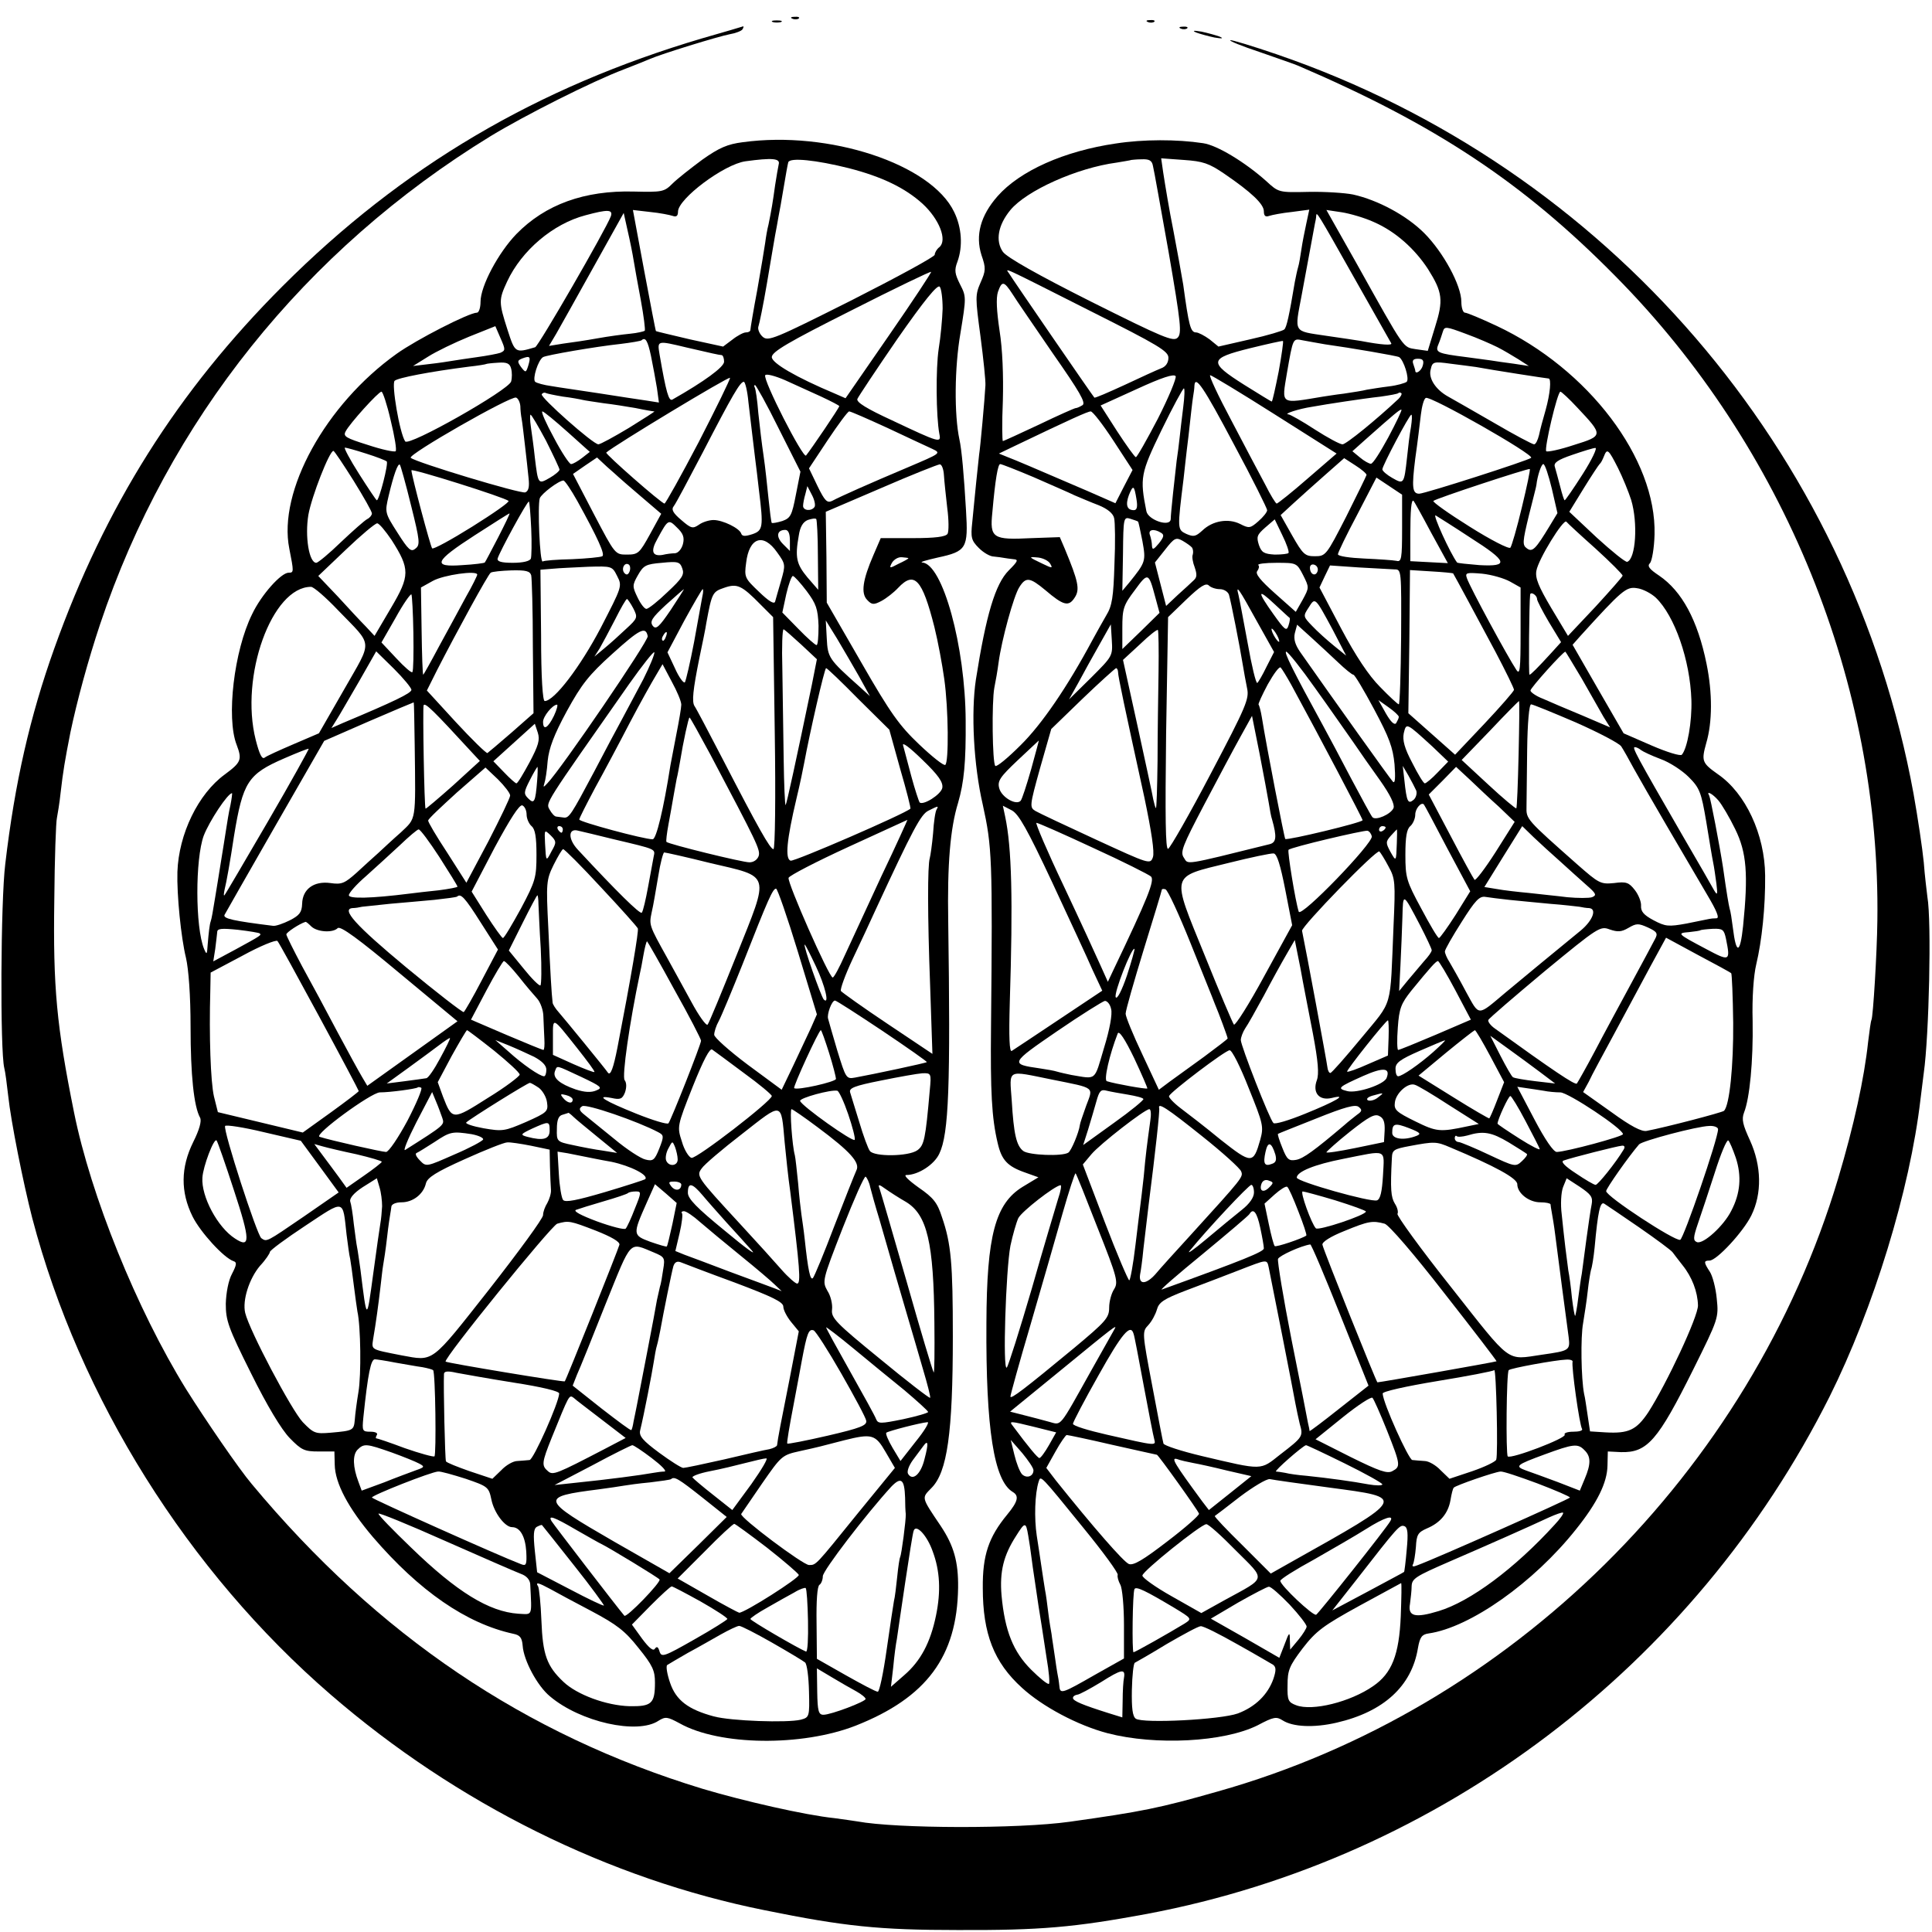
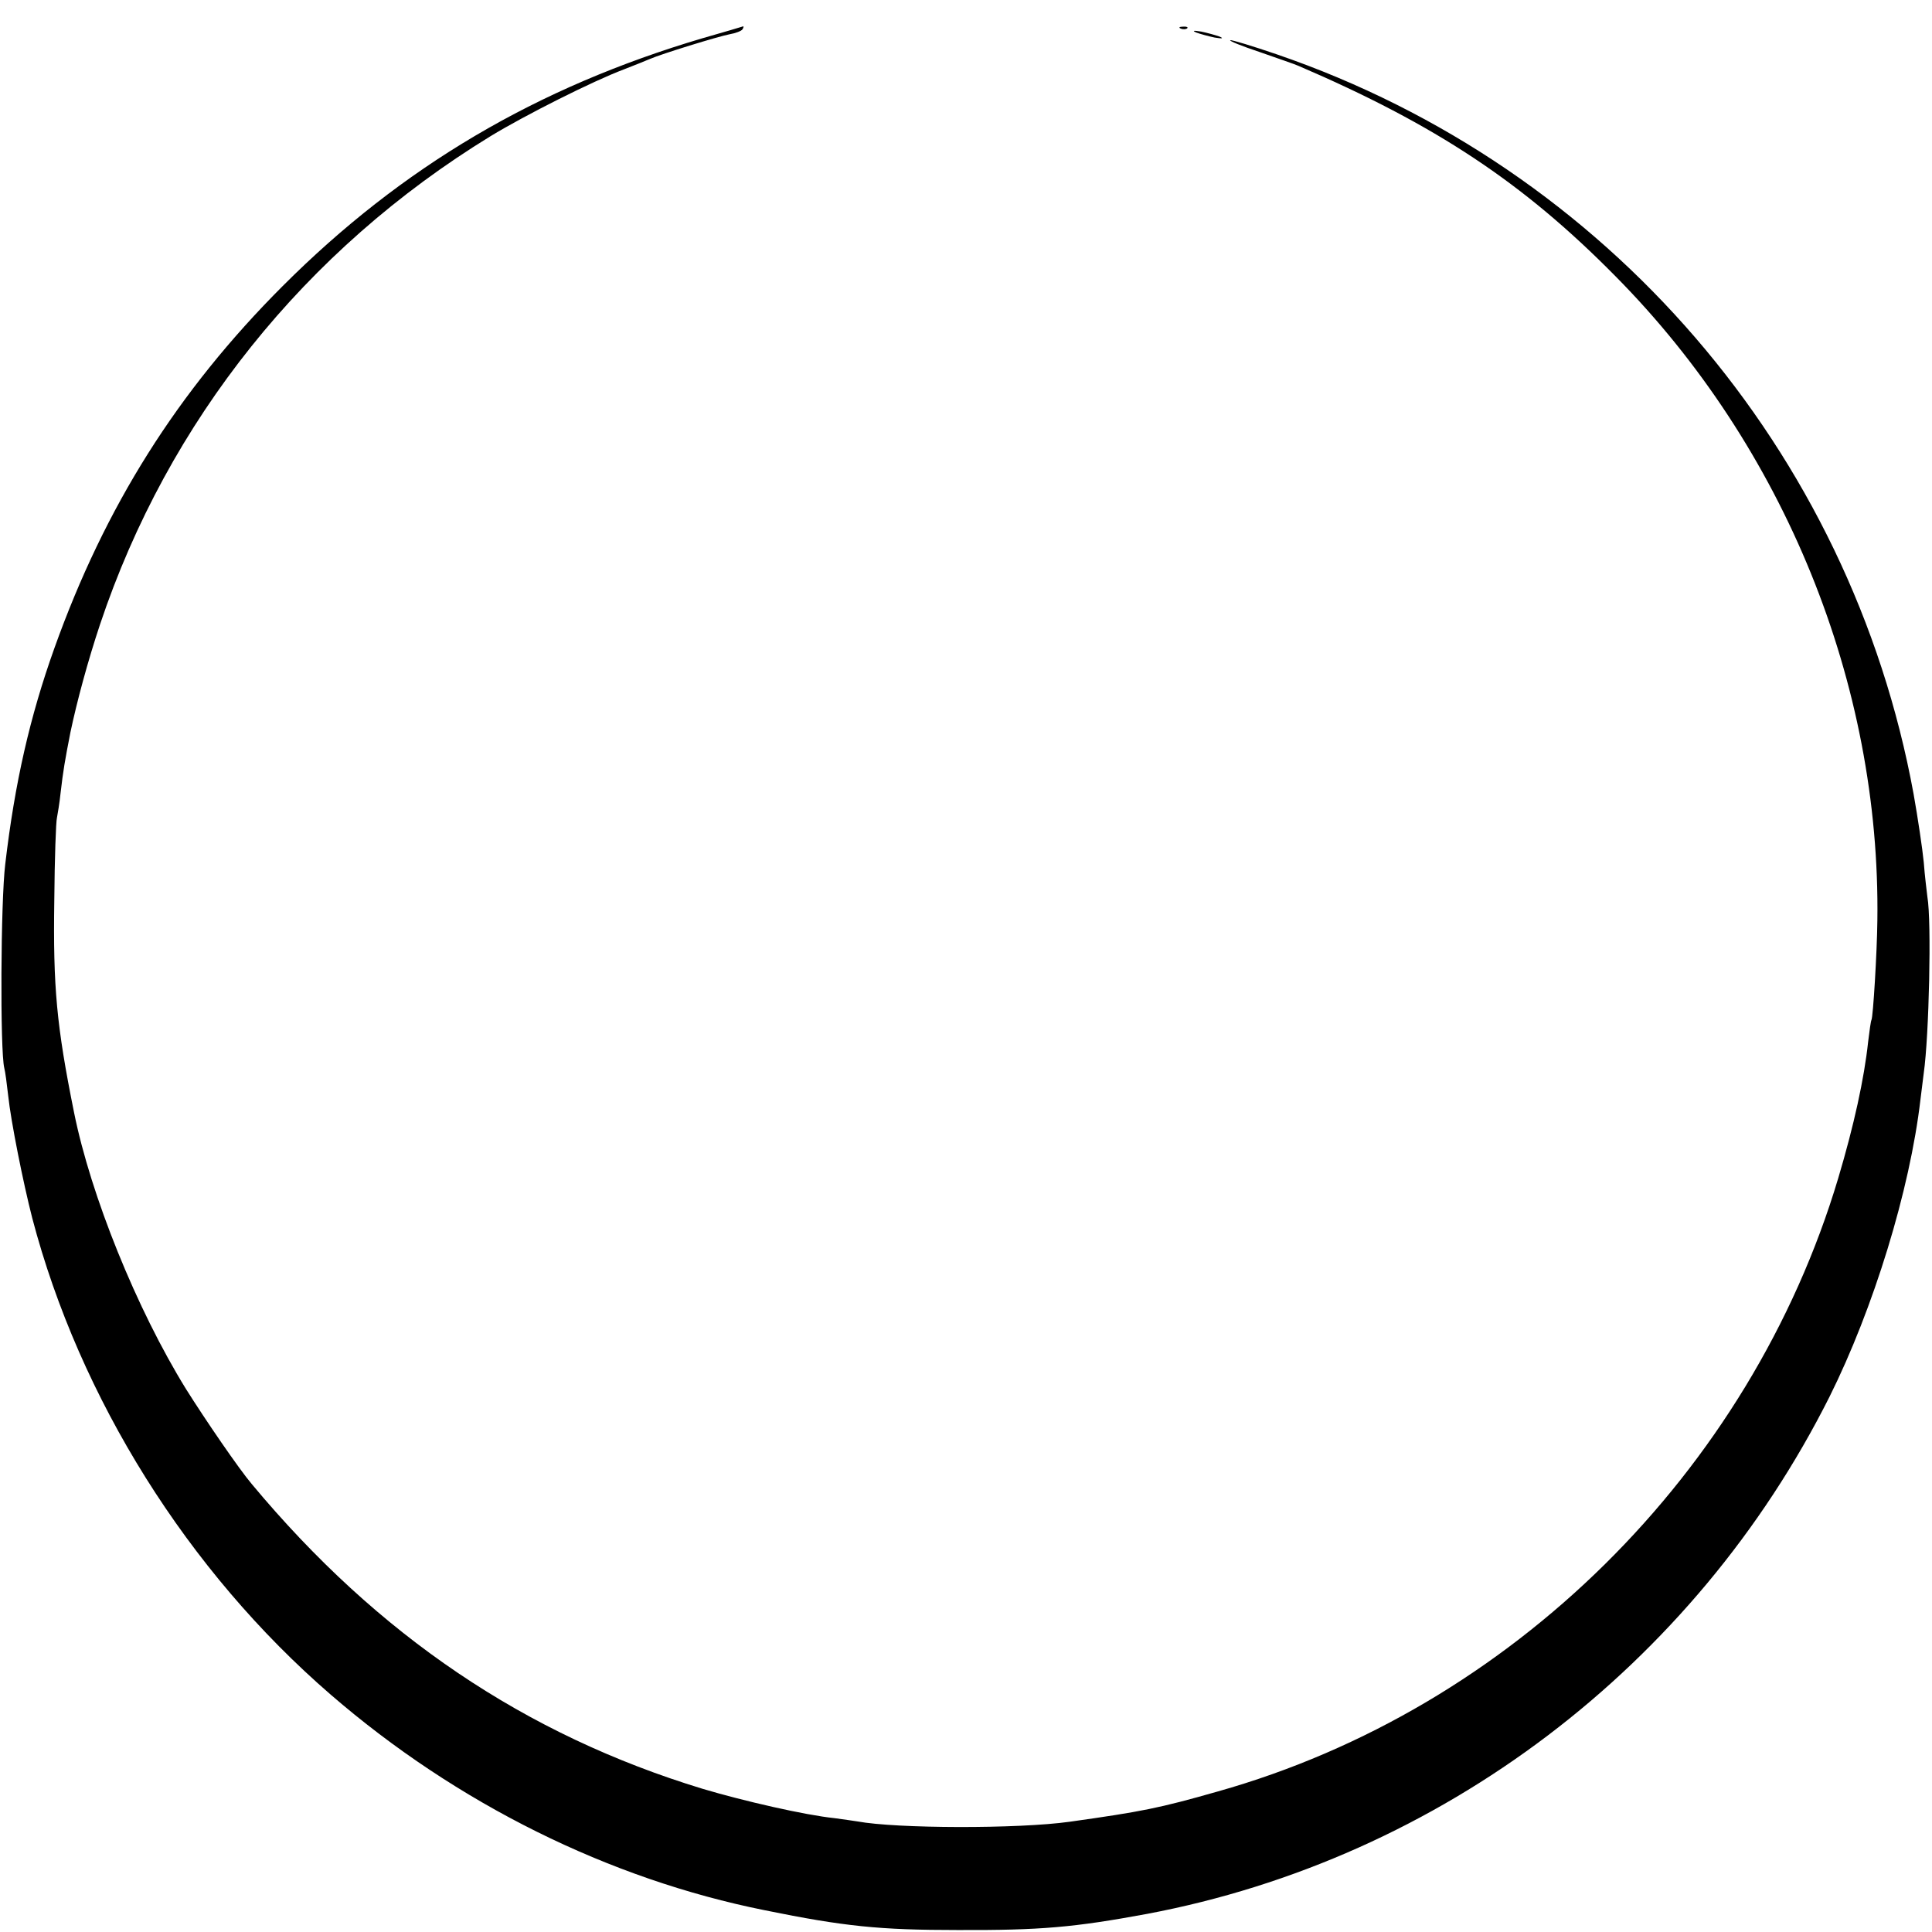
<svg xmlns="http://www.w3.org/2000/svg" version="1.0" width="587pt" height="587pt" viewBox="0 0 587 587" preserveAspectRatio="xMidYMid meet">
  <g transform="translate(0,587) scale(0.1,-0.1)" fill="#000000" stroke="none">
-     <path d="M2408 5813 c7 -3 16 -2 19 1 4 3 -2 6 -13 5 -11 0 -14 -3 -6 -6z" />
-     <path d="M2348 5803 c6 -2 18 -2 25 0 6 3 1 5 -13 5 -14 0 -19 -2 -12 -5z" />
-     <path d="M3488 5803 c7 -3 16 -2 19 1 4 3 -2 6 -13 5 -11 0 -14 -3 -6 -6z" />
    <path d="M2135 5754 c-504 -149 -913 -390 -1276 -753 -320 -320 -540 -670 -694 -1101 -74 -207 -120 -408 -149 -655 -14 -113 -16 -567 -3 -620 3 -11 8 -49 12 -85 8 -76 45 -262 73 -371 144 -548 473 -1073 907 -1448 383 -331 845 -560 1319 -655 241 -49 348 -60 586 -60 252 -1 353 8 575 49 892 168 1663 753 2074 1572 133 267 244 627 276 903 4 30 8 66 10 80 16 112 24 461 11 535 -2 17 -8 64 -11 105 -4 41 -18 135 -31 208 -191 1043 -931 1903 -1935 2247 -73 25 -136 44 -141 43 -5 -2 35 -18 89 -36 54 -19 107 -37 118 -42 417 -179 683 -355 963 -639 514 -519 806 -1239 796 -1958 -1 -96 -13 -294 -18 -302 -2 -4 -6 -33 -10 -66 -12 -112 -43 -254 -91 -415 -267 -893 -994 -1612 -1885 -1863 -179 -51 -230 -61 -450 -92 -157 -22 -526 -21 -645 1 -11 2 -42 6 -70 10 -88 9 -276 52 -400 89 -539 164 -987 466 -1370 926 -39 46 -141 195 -200 289 -150 243 -289 587 -340 840 -53 263 -64 380 -60 645 1 127 5 239 8 250 2 11 8 45 11 75 8 69 13 98 30 185 20 95 53 217 90 328 207 619 623 1138 1186 1483 105 64 312 168 405 203 33 13 69 27 80 32 34 15 206 68 242 75 18 3 36 10 39 15 3 5 4 9 2 9 -2 -1 -57 -17 -123 -36z" />
    <path d="M3588 5783 c7 -3 16 -2 19 1 4 3 -2 6 -13 5 -11 0 -14 -3 -6 -6z" />
    <path d="M3635 5771 c11 -4 36 -11 55 -15 24 -4 29 -3 15 3 -11 4 -36 11 -55 15 -24 4 -29 3 -15 -3z" />
-     <path d="M2257 5438 c-47 -6 -72 -17 -123 -53 -35 -26 -76 -58 -91 -73 -25 -25 -31 -26 -117 -24 -150 4 -269 -39 -357 -129 -55 -57 -109 -158 -109 -206 0 -18 -5 -33 -11 -33 -24 0 -184 -82 -244 -125 -216 -154 -361 -418 -326 -592 14 -71 14 -73 -2 -73 -23 0 -83 -67 -111 -126 -55 -111 -79 -315 -47 -397 17 -45 14 -53 -36 -90 -81 -59 -140 -181 -144 -296 -2 -70 11 -200 26 -261 8 -35 14 -114 14 -210 0 -146 10 -242 29 -276 5 -10 -2 -36 -21 -74 -38 -77 -39 -151 -2 -226 24 -48 95 -126 125 -136 10 -3 9 -11 -5 -38 -11 -20 -18 -58 -19 -91 0 -51 7 -72 77 -212 49 -99 92 -170 117 -196 36 -37 45 -41 88 -41 l48 0 1 -40 c1 -57 42 -133 116 -220 141 -164 284 -263 427 -294 20 -4 26 -12 28 -36 3 -45 45 -123 83 -154 92 -78 266 -117 330 -74 21 13 27 12 64 -8 121 -68 371 -71 535 -7 215 85 308 210 311 419 1 79 -13 128 -53 188 -60 89 -58 84 -28 115 48 48 65 166 65 461 0 221 -5 281 -33 362 -14 44 -26 59 -71 90 -32 23 -47 38 -37 38 36 0 85 32 100 65 29 60 34 208 27 705 -3 174 6 283 30 361 18 62 24 123 23 249 -1 227 -70 477 -132 481 -9 1 12 7 47 15 88 19 93 28 86 144 -6 104 -13 184 -20 215 -16 75 -15 218 3 322 18 110 18 112 -1 149 -16 32 -18 43 -8 69 17 47 13 104 -10 151 -70 146 -380 248 -642 212z m109 -67 c-2 -9 -7 -38 -11 -64 -7 -51 -11 -75 -20 -119 -4 -15 -8 -39 -10 -55 -2 -15 -13 -80 -24 -143 -12 -63 -21 -118 -21 -122 0 -5 -6 -8 -14 -8 -7 0 -26 -10 -41 -22 l-28 -21 -101 22 c-55 13 -102 24 -103 25 -1 0 -17 84 -36 185 l-34 183 52 -6 c30 -3 60 -9 69 -12 11 -4 16 0 16 13 0 39 140 144 205 153 81 11 106 9 101 -9z m213 -12 c101 -26 171 -60 224 -108 51 -47 76 -111 51 -132 -8 -6 -14 -17 -14 -23 0 -6 -114 -68 -252 -138 -237 -119 -254 -126 -271 -111 -10 9 -15 23 -13 30 3 8 15 66 26 131 11 64 22 131 25 147 3 17 8 41 10 55 3 14 10 54 16 90 6 36 12 70 14 77 5 15 84 7 184 -18z m-723 -146 c-16 -42 -220 -395 -230 -398 -61 -18 -61 -18 -84 53 -27 84 -27 91 -1 147 44 94 139 175 238 201 67 18 84 18 77 -3z m69 -133 c3 -19 13 -74 22 -122 9 -49 14 -90 12 -93 -3 -2 -23 -7 -45 -9 -21 -2 -66 -8 -99 -14 -33 -6 -80 -13 -104 -16 l-43 -7 22 37 c12 21 63 112 113 202 l92 165 12 -54 c7 -30 15 -70 18 -89z m776 -229 l-132 -191 -32 14 c-119 50 -192 93 -192 111 0 16 49 45 240 141 132 67 242 120 244 118 2 -1 -56 -89 -128 -193z m163 81 c-1 -31 -6 -86 -12 -122 -9 -60 -8 -204 2 -258 6 -29 2 -28 -144 41 -76 35 -109 55 -105 65 3 7 58 90 122 183 81 116 121 165 128 158 5 -5 9 -36 9 -67z m-1344 -134 c-9 -3 -41 -9 -70 -13 -29 -4 -62 -9 -74 -11 -12 -2 -43 -7 -71 -10 l-50 -6 45 28 c25 16 81 43 125 61 l80 32 16 -37 c15 -34 15 -37 -1 -44z m458 -10 c6 -29 14 -73 18 -97 l6 -44 -38 6 c-22 3 -86 13 -144 22 -58 9 -123 18 -145 22 -22 3 -44 9 -49 13 -9 9 9 66 24 75 10 6 160 32 235 40 33 4 62 9 64 11 12 11 19 -1 29 -48z m109 26 c78 -18 95 -22 106 -23 4 -1 7 -10 7 -20 0 -16 -60 -60 -157 -115 -11 -6 -19 21 -39 137 -7 43 -9 43 83 21z m-482 -55 c-7 -22 -8 -22 -22 -4 -12 17 -11 20 4 26 24 9 26 5 18 -22z m-52 -9 c3 -11 3 -28 0 -39 -7 -26 -312 -199 -322 -182 -17 26 -42 174 -32 184 9 9 108 28 226 43 28 3 51 7 52 8 1 1 18 3 36 4 27 2 36 -2 40 -18z m942 -85 c30 -14 55 -27 55 -29 0 -5 -87 -133 -101 -150 -9 -10 -132 231 -124 244 3 5 30 -2 60 -15 30 -14 80 -36 110 -50z m-372 -138 c-54 -103 -101 -187 -104 -187 -9 0 -181 151 -177 155 23 21 374 233 376 227 1 -4 -42 -92 -95 -195z m151 121 c4 -35 9 -76 11 -93 2 -16 6 -50 9 -75 3 -25 9 -70 12 -100 14 -112 12 -122 -20 -133 -22 -7 -31 -7 -34 2 -5 16 -56 41 -84 41 -13 0 -33 -6 -44 -14 -19 -13 -24 -12 -54 14 -25 21 -31 32 -23 42 6 7 45 81 88 163 91 176 114 215 125 215 4 0 11 -28 14 -62z m92 -80 l66 -131 -14 -71 c-12 -62 -16 -70 -41 -79 -16 -5 -30 -7 -32 -6 -2 2 -6 36 -10 74 -4 39 -10 97 -15 130 -5 33 -12 92 -16 130 -3 39 -8 73 -11 78 -2 4 -2 7 1 7 3 0 36 -59 72 -132z m-1179 25 c12 -49 19 -91 15 -94 -4 -3 -42 5 -84 19 -67 21 -76 26 -68 41 12 24 100 121 109 121 4 0 17 -39 28 -87z m523 72 c25 -3 52 -8 60 -10 8 -2 37 -6 63 -10 26 -3 71 -10 99 -15 28 -6 53 -10 56 -10 3 0 -32 -22 -77 -50 -45 -27 -87 -50 -93 -50 -16 0 -177 143 -172 152 3 5 9 6 12 4 4 -2 28 -7 52 -11z m-129 -29 c0 -11 2 -29 4 -39 2 -10 6 -46 10 -80 4 -34 9 -79 11 -100 3 -26 0 -39 -10 -43 -14 -5 -332 91 -348 105 -11 9 304 189 320 183 6 -2 12 -14 13 -26z m143 -78 l68 -61 -23 -18 c-13 -10 -28 -19 -34 -19 -5 0 -29 36 -52 80 -24 44 -40 80 -35 80 4 0 38 -28 76 -62z m972 12 c60 -28 121 -57 137 -64 27 -13 26 -13 -75 -56 -116 -49 -204 -88 -230 -102 -15 -7 -22 0 -44 45 l-26 54 57 86 c32 48 61 87 65 87 5 0 57 -23 116 -50z m-1037 -39 c22 -44 41 -84 41 -88 0 -4 -14 -16 -30 -25 -35 -20 -35 -20 -45 62 -3 30 -9 72 -12 93 -3 20 -3 37 -1 37 3 0 24 -36 47 -79z m-547 -39 c32 -10 60 -21 63 -24 6 -6 -23 -118 -30 -118 -2 0 -26 36 -54 80 -28 44 -47 80 -43 80 4 0 33 -8 64 -18z m-38 -82 c31 -50 56 -94 56 -100 0 -5 -6 -13 -14 -17 -8 -4 -44 -36 -80 -70 -36 -35 -70 -63 -75 -63 -22 0 -35 80 -24 146 10 56 64 194 76 194 3 0 30 -41 61 -90z m806 10 c3 -3 33 -29 67 -58 l62 -53 -34 -62 c-32 -58 -36 -62 -70 -62 -36 0 -36 0 -100 122 l-64 123 36 25 37 25 30 -28 c17 -15 33 -29 36 -32z m-631 -86 c27 -108 28 -120 13 -131 -13 -11 -21 -4 -54 48 -39 61 -39 62 -27 113 15 63 28 100 34 94 2 -2 18 -58 34 -124z m1619 92 c1 -18 6 -63 10 -99 5 -37 5 -72 1 -79 -6 -9 -38 -13 -105 -13 l-98 0 -22 -51 c-33 -76 -39 -117 -19 -137 14 -15 20 -15 43 -3 15 8 38 26 51 40 49 52 73 27 110 -119 11 -44 24 -115 30 -158 13 -92 14 -254 3 -261 -5 -3 -40 25 -79 62 -60 57 -87 94 -176 249 l-105 182 -1 138 -2 138 168 72 c92 40 173 72 178 72 6 1 12 -14 13 -33z m-1323 -78 c4 -3 -46 -38 -110 -78 -64 -40 -119 -70 -122 -66 -5 5 -62 219 -63 237 0 7 286 -83 295 -93z m209 0 c63 -114 85 -163 76 -168 -5 -3 -47 -7 -92 -9 -45 -1 -86 -4 -89 -7 -9 -5 -16 170 -9 192 5 14 58 54 72 54 4 0 23 -28 42 -62z m721 -18 c-9 -14 -35 -12 -35 3 0 6 3 23 7 36 l6 24 14 -27 c8 -15 11 -31 8 -36z m-861 -66 c2 -43 1 -85 -1 -91 -3 -8 -24 -13 -55 -13 -35 0 -48 4 -46 13 5 19 91 177 95 173 2 -2 5 -39 7 -82z m-100 -26 c-21 -40 -39 -75 -41 -77 -1 -2 -32 -6 -68 -8 -93 -7 -86 11 38 91 56 36 103 66 105 66 2 0 -14 -33 -34 -72z m971 -55 l1 -105 -33 38 c-33 40 -38 60 -26 127 4 27 13 41 27 47 12 4 23 6 26 3 2 -2 5 -52 5 -110z m-410 34 c-4 -15 -14 -27 -24 -28 -9 0 -26 -2 -38 -5 -31 -5 -37 11 -16 48 33 61 34 61 60 35 19 -18 23 -30 18 -50z m-885 12 c56 -88 56 -108 -2 -206 l-50 -85 -27 29 c-15 15 -53 56 -85 91 l-59 62 84 80 c46 44 89 80 95 80 6 0 25 -23 44 -51z m1210 -1 l0 -32 -21 21 c-22 22 -19 43 7 43 9 0 14 -11 14 -32z m-39 -36 c26 -36 26 -38 12 -87 -8 -27 -16 -56 -18 -63 -3 -9 -20 2 -49 30 -43 41 -45 44 -39 88 9 77 52 92 94 32z m399 -18 c0 -2 -13 -9 -30 -17 -28 -15 -29 -14 -20 3 6 10 19 18 30 17 11 -1 20 -2 20 -3z m-732 -103 c-29 -28 -58 -51 -64 -51 -6 0 -18 16 -27 35 -16 33 -16 37 1 67 17 30 24 34 73 38 49 5 55 3 62 -17 7 -19 0 -30 -45 -72z m-115 63 c-4 -10 -9 -12 -15 -6 -12 12 -1 35 12 27 5 -3 6 -13 3 -21z m-38 -14 c16 -31 15 -32 -50 -158 -62 -118 -141 -222 -170 -222 -6 0 -11 69 -11 199 l-2 200 37 3 c20 2 68 4 108 6 72 2 73 2 88 -28z m-261 2 c2 -9 5 -107 5 -218 l2 -201 -67 -59 c-37 -32 -70 -60 -73 -62 -4 -1 -47 41 -96 94 l-88 96 31 62 c60 117 155 291 163 296 4 3 32 6 63 7 44 1 56 -2 60 -15z m-164 2 c0 -3 -15 -34 -34 -67 -18 -34 -55 -101 -81 -149 -26 -49 -48 -88 -49 -88 -2 0 -4 60 -5 133 l-2 132 36 20 c32 18 135 33 135 19z m1001 -50 c29 -39 34 -54 36 -105 0 -32 -2 -59 -6 -59 -4 0 -29 22 -56 50 l-48 49 12 56 c7 30 16 55 20 55 4 0 23 -21 42 -46z m-139 -42 l37 -37 5 -352 c3 -196 1 -353 -4 -353 -10 0 -46 64 -155 275 -43 83 -81 155 -85 160 -8 13 -5 47 15 146 9 43 19 91 21 106 17 92 19 95 54 107 40 14 53 8 112 -52z m-1285 -16 c108 -112 106 -87 19 -240 l-77 -134 -77 -33 c-42 -18 -82 -36 -88 -41 -8 -6 -16 11 -27 54 -49 193 49 465 168 465 8 0 45 -32 82 -71z m1011 1 c-36 -53 -45 -61 -55 -48 -9 13 -2 24 40 63 29 26 53 47 55 48 1 0 -17 -28 -40 -63z m96 41 c-2 -13 -14 -75 -25 -138 -12 -63 -25 -118 -28 -123 -4 -4 -18 15 -30 42 l-23 49 51 96 c29 53 54 96 56 96 2 0 2 -10 -1 -22z m-878 -111 c1 -62 0 -115 -3 -119 -2 -4 -24 15 -49 42 l-45 48 43 75 c23 42 45 73 48 71 2 -3 5 -56 6 -117z m668 75 c14 -28 14 -30 -22 -63 -20 -19 -50 -46 -66 -59 l-30 -25 16 25 c8 14 29 53 47 88 17 34 33 62 36 62 2 0 11 -13 19 -28z m686 -207 l33 -60 -33 30 c-92 82 -95 87 -98 145 l-3 55 34 -55 c18 -30 48 -82 67 -115z m-642 122 c3 -14 -263 -404 -305 -447 -12 -13 -13 -13 -9 0 3 8 8 39 10 68 4 39 19 79 58 151 45 82 67 110 138 174 84 76 102 85 108 54z m467 -26 l47 -44 -15 -76 c-48 -231 -77 -364 -80 -367 -2 -3 -5 62 -6 143 -1 82 -3 203 -4 271 -2 67 0 121 4 120 4 -2 28 -23 54 -47z m-412 24 c-3 -9 -8 -14 -10 -11 -3 3 -2 9 2 15 9 16 15 13 8 -4z m-68 -128 c-21 -39 -50 -94 -65 -122 -15 -27 -53 -99 -85 -160 -69 -130 -76 -141 -92 -139 -7 1 -17 2 -23 3 -5 0 -14 10 -20 21 -12 22 -19 10 241 381 41 58 76 102 77 97 2 -4 -13 -41 -33 -81z m-705 -33 c0 -10 -54 -36 -209 -101 l-34 -15 15 24 c8 12 38 65 68 116 l53 93 54 -53 c29 -29 53 -58 53 -64z m820 -45 c0 -9 -7 -50 -15 -90 -8 -41 -16 -83 -18 -94 -21 -134 -43 -225 -54 -225 -27 0 -223 53 -223 60 0 4 22 47 48 96 27 49 75 139 106 199 32 61 68 125 79 143 l20 34 28 -53 c16 -29 29 -60 29 -70z m538 17 l94 -93 33 -119 c19 -65 33 -120 31 -121 -15 -15 -354 -162 -364 -158 -17 6 -12 62 18 189 11 45 21 95 24 111 15 82 61 285 66 285 3 0 47 -42 98 -94z m-1348 -141 c3 -235 5 -219 -42 -264 -24 -21 -55 -50 -69 -63 -14 -12 -44 -40 -66 -60 -36 -32 -45 -36 -79 -31 -51 7 -85 -19 -86 -63 -1 -26 -8 -35 -37 -50 -20 -10 -43 -18 -51 -17 -121 15 -152 22 -148 33 2 4 71 125 153 268 l150 261 135 59 c74 32 136 58 137 58 1 -1 2 -60 3 -131z m172 -19 l26 -28 -81 -74 c-45 -40 -83 -72 -84 -71 -4 4 -9 303 -6 314 4 10 31 -17 145 -141z m251 109 c-18 -37 -33 -46 -33 -18 0 16 28 51 42 52 4 1 0 -15 -9 -34z m475 -117 c142 -269 153 -290 147 -309 -4 -11 -15 -19 -28 -19 -22 0 -245 55 -252 62 -2 1 1 26 6 53 5 28 12 65 15 84 3 18 8 43 10 55 3 11 7 35 10 51 10 62 26 135 29 135 2 0 30 -51 63 -112z m-549 -24 c-19 -35 -36 -64 -40 -64 -3 0 -20 15 -38 34 l-32 33 63 57 63 57 9 -27 c7 -22 2 -39 -25 -90z m1254 -78 c-4 -20 -58 -54 -69 -44 -2 3 -14 38 -25 79 -11 41 -22 83 -25 94 -4 12 19 -5 58 -43 50 -48 64 -69 61 -86z m-2049 -102 c-70 -120 -129 -221 -132 -224 -3 -3 -2 6 1 20 4 14 17 86 28 160 27 164 42 188 153 236 39 17 72 30 74 29 1 -1 -54 -101 -124 -221z m736 79 c0 -7 -30 -69 -66 -139 l-67 -126 -58 91 c-33 50 -59 94 -58 98 0 5 40 42 87 85 l87 76 38 -36 c20 -20 37 -42 37 -49z m82 45 c-5 -65 -9 -72 -27 -54 -14 14 -14 19 5 56 11 22 22 40 23 40 1 0 1 -19 -1 -42z m-932 -75 c-5 -21 -10 -54 -13 -73 -3 -19 -10 -64 -16 -100 -6 -36 -13 -83 -17 -105 -7 -43 -11 -67 -14 -75 -3 -8 -6 -33 -9 -70 -2 -31 -3 -32 -11 -13 -27 66 -27 273 -1 344 17 44 73 129 86 129 1 0 -1 -17 -5 -37z m900 -28 c0 -12 7 -28 15 -35 11 -9 15 -33 15 -87 0 -69 -3 -80 -47 -163 -27 -49 -51 -90 -55 -90 -3 0 -26 32 -51 71 l-44 70 70 134 c47 87 75 131 84 128 7 -3 13 -15 13 -28z m1246 16 c-4 -5 -9 -38 -11 -73 -3 -34 -8 -68 -10 -75 -7 -22 -7 -175 1 -387 l7 -208 -136 91 c-75 50 -139 96 -142 100 -3 5 13 49 36 98 23 48 54 115 69 148 114 246 138 291 161 302 30 15 31 15 25 4z m-168 -203 c-44 -95 -94 -203 -111 -240 -17 -38 -33 -68 -37 -68 -11 0 -139 290 -134 303 3 7 84 49 182 94 97 44 178 82 179 82 1 1 -34 -77 -79 -171z m-968 142 c0 -5 -2 -10 -4 -10 -3 0 -8 5 -11 10 -3 6 -1 10 4 10 6 0 11 -4 11 -10z m-375 -84 c30 -47 55 -87 55 -90 0 -2 -26 -7 -57 -11 -32 -3 -71 -8 -88 -10 -119 -15 -185 -16 -185 -5 0 7 23 33 52 58 29 26 75 68 103 94 27 26 53 48 57 48 5 0 33 -38 63 -84z m341 18 c-17 -33 -17 -33 -20 24 -2 42 -2 42 17 24 18 -18 18 -22 3 -48z m189 36 c131 -31 126 -29 121 -53 -2 -12 -10 -53 -17 -92 -7 -38 -15 -73 -19 -78 -5 -6 -76 64 -194 191 -31 33 -30 67 1 58 10 -2 59 -14 108 -26z m-39 -146 c60 -64 110 -120 112 -125 3 -8 -20 -145 -62 -362 -12 -61 -21 -87 -29 -76 -7 11 -134 166 -149 183 -10 11 -19 25 -19 30 -3 25 -7 89 -13 226 -7 138 -6 147 16 192 13 26 26 48 29 48 4 0 56 -52 115 -116z m331 74 c187 -44 182 -27 81 -280 -45 -112 -84 -207 -88 -211 -4 -5 -27 27 -50 70 -24 43 -56 103 -73 133 -55 99 -55 99 -47 138 5 20 13 70 20 110 6 39 15 72 18 72 4 0 67 -14 139 -32z m267 -269 l58 -191 -18 -41 c-11 -23 -35 -74 -54 -115 l-35 -73 -103 76 c-56 42 -102 83 -102 91 0 9 6 28 14 42 8 15 40 92 72 172 79 201 92 230 102 230 4 0 34 -86 66 -191z m-964 89 l53 -83 -49 -93 c-27 -52 -52 -95 -55 -97 -3 -2 -82 59 -175 136 -154 128 -199 178 -162 180 7 0 20 2 28 4 8 1 47 5 85 9 39 3 99 9 135 12 36 4 67 8 69 10 11 10 23 -2 71 -78z m176 55 c1 -16 3 -76 7 -135 3 -60 2 -110 -1 -112 -4 -2 -27 21 -51 51 l-45 55 42 84 c23 46 43 84 45 84 1 0 3 -12 3 -27z m-690 -68 c18 -17 65 -20 80 -5 8 8 65 -34 187 -136 l177 -147 -137 -98 -137 -98 -16 27 c-9 15 -43 77 -75 137 -32 61 -80 150 -107 199 -26 49 -48 93 -48 97 0 6 39 32 58 38 2 1 10 -6 18 -14z m-157 -21 c6 -5 5 -6 -72 -48 l-69 -37 6 38 c3 21 5 44 6 51 0 11 13 12 63 7 34 -4 64 -9 66 -11z m181 -253 c66 -122 120 -224 120 -226 0 -2 -38 -31 -85 -65 l-85 -61 -129 31 -129 31 -12 48 c-10 44 -15 183 -11 321 l1 55 98 52 c53 29 100 48 105 44 4 -4 61 -108 127 -230z m1079 82 c45 -80 81 -150 81 -155 0 -11 -91 -241 -99 -251 -4 -4 -47 9 -97 29 -97 39 -128 58 -76 48 27 -6 33 -3 41 17 5 15 5 29 -1 37 -9 10 15 176 46 323 2 8 7 33 11 57 4 23 9 42 11 42 1 0 39 -66 83 -147z m430 71 c28 -59 42 -118 24 -101 -8 8 -64 167 -58 167 2 0 17 -30 34 -66z m-903 -31 c21 -27 47 -57 56 -67 10 -11 19 -36 19 -55 1 -20 2 -51 3 -68 1 -18 0 -33 -3 -33 -3 0 -54 21 -113 46 l-107 46 47 89 c26 49 50 89 53 89 4 0 24 -21 45 -47z m1105 -165 c76 -51 137 -94 135 -95 -3 -3 -163 -37 -218 -47 -27 -5 -28 -2 -54 82 -14 48 -27 92 -28 97 -4 13 11 55 21 55 4 0 69 -42 144 -92z m-927 -53 c30 -38 54 -70 52 -72 -1 -2 -30 9 -64 24 l-62 28 0 54 c0 62 -3 63 74 -34z m-253 -7 c43 -35 78 -67 78 -73 0 -5 -43 -38 -97 -71 -107 -68 -108 -68 -136 4 l-16 44 42 79 c24 43 45 79 47 79 2 0 39 -28 82 -62z m1018 -7 c12 -38 21 -74 21 -79 0 -9 -120 -36 -127 -28 -4 4 75 176 81 176 2 0 13 -31 25 -69z m-1182 -17 c-17 -32 -36 -60 -42 -60 -5 -1 -35 -5 -65 -9 l-55 -7 65 47 c36 26 79 58 95 70 17 13 31 22 32 21 2 -1 -12 -29 -30 -62z m286 5 c24 -13 37 -26 37 -39 0 -11 -3 -20 -7 -20 -13 0 -65 36 -108 75 l-40 35 40 -16 c22 -9 57 -25 78 -35z m637 -49 c47 -34 85 -66 85 -70 0 -15 -228 -191 -244 -188 -8 2 -22 24 -29 49 -15 46 -15 47 33 168 32 80 52 118 59 112 6 -4 49 -36 96 -71z m-494 -12 c61 -29 66 -33 46 -41 -16 -7 -35 -6 -63 3 -49 17 -70 35 -63 55 8 19 0 20 80 -17z m1059 -40 c-13 -149 -17 -168 -38 -183 -27 -19 -131 -20 -144 -2 -5 6 -20 46 -32 87 -13 41 -25 82 -28 91 -4 13 13 20 94 36 54 11 110 21 125 22 27 1 28 0 23 -51z m-1188 7 c11 -8 23 -28 25 -44 4 -28 1 -31 -64 -60 -65 -28 -71 -29 -129 -19 -33 6 -57 14 -52 18 13 12 186 120 193 120 3 0 15 -7 27 -15z m-399 -100 c-28 -52 -57 -95 -65 -95 -12 0 -168 35 -202 46 -19 6 156 134 183 135 32 0 111 11 115 15 2 2 7 1 11 -1 4 -3 -15 -48 -42 -100z m1339 20 c13 -38 22 -73 20 -78 -3 -10 -162 103 -166 118 -2 9 93 35 113 31 5 -1 20 -33 33 -71z m-1233 -12 c7 -21 7 -21 -113 -97 -7 -4 8 33 34 84 l48 92 12 -29 c7 -16 15 -39 19 -50z m396 56 c0 -14 -16 -11 -29 5 -10 12 -8 13 8 9 12 -3 21 -9 21 -14z m260 -99 c17 -9 18 -12 3 -50 -14 -35 -19 -39 -42 -33 -14 3 -57 31 -94 62 -38 31 -79 64 -90 73 -18 14 -19 20 -8 27 12 8 169 -46 231 -79z m384 -30 c4 -41 11 -109 17 -150 29 -231 33 -280 21 -280 -5 0 -27 19 -48 43 -20 23 -77 86 -126 139 -131 142 -133 145 -116 168 7 11 62 58 123 105 124 97 118 99 129 -25z m99 46 c101 -75 131 -109 119 -132 -5 -11 -35 -86 -67 -169 -31 -82 -61 -154 -65 -158 -8 -9 -15 24 -25 118 -3 28 -8 61 -10 75 -2 14 -7 57 -10 95 -4 39 -8 77 -10 85 -8 28 -16 140 -10 140 3 0 38 -24 78 -54z m-741 31 c7 -7 40 -34 73 -61 l60 -49 -43 7 c-23 3 -65 11 -92 17 -48 10 -49 11 -48 49 0 27 5 40 17 43 9 3 17 5 18 6 1 0 8 -5 15 -12z m-770 -152 l57 -78 -107 -74 c-113 -77 -111 -77 -128 -65 -13 9 -117 329 -110 341 3 4 56 -4 118 -19 l112 -26 58 -79z m698 110 c0 -26 -19 -32 -68 -19 -22 6 -21 8 15 25 51 23 53 23 53 -6z m-237 -11 c21 -4 36 -11 35 -16 -2 -5 -41 -26 -88 -46 -84 -37 -85 -38 -104 -18 -11 11 -16 21 -10 23 5 2 29 17 54 33 48 32 54 33 113 24z m-722 -171 c50 -152 50 -177 3 -146 -53 34 -103 128 -99 185 2 34 35 121 43 113 3 -3 27 -72 53 -152z m902 136 l57 -12 1 -51 c1 -28 2 -60 3 -71 1 -11 -5 -29 -11 -40 -7 -11 -13 -27 -13 -37 0 -10 -74 -111 -164 -226 -179 -227 -167 -218 -266 -200 -96 19 -91 16 -86 51 8 46 16 105 22 157 3 25 6 54 8 65 2 11 8 49 12 85 4 36 9 68 10 73 1 4 2 13 3 20 0 8 13 14 31 14 34 0 66 24 74 57 4 18 31 35 118 74 62 28 120 51 129 51 9 1 41 -4 72 -10z m446 -41 c1 -21 -27 -24 -35 -4 -3 8 0 25 7 37 12 23 12 23 20 4 4 -11 8 -28 8 -37z m-976 15 c42 -10 77 -20 77 -23 -1 -3 -25 -22 -54 -42 l-53 -37 -23 32 c-13 18 -35 47 -49 66 l-26 35 25 -7 c14 -4 60 -15 103 -24z m692 -7 c11 -2 48 -10 83 -16 57 -12 115 -41 102 -53 -3 -2 -58 -20 -122 -39 -85 -25 -120 -32 -127 -24 -5 6 -11 42 -13 79 l-4 68 31 -5 c16 -3 39 -8 50 -10z m869 -93 c4 -16 16 -59 28 -98 30 -105 64 -222 87 -300 11 -38 32 -108 45 -154 14 -47 24 -86 22 -88 -2 -2 -71 51 -152 118 -135 110 -149 125 -146 150 2 16 -4 42 -14 57 -16 29 -16 31 46 190 35 89 66 159 70 157 4 -3 11 -17 14 -32z m-1483 -58 c-1 -17 -3 -40 -5 -50 -2 -11 -12 -81 -22 -155 -20 -147 -19 -147 -39 14 -4 27 -8 57 -10 66 -2 9 -6 41 -10 71 -3 30 -8 61 -11 69 -2 10 12 26 38 43 l43 27 8 -27 c5 -16 8 -42 8 -58z m909 66 c0 -18 -18 -21 -30 -6 -10 13 -9 15 9 15 11 0 21 -4 21 -9z m-27 -120 c-8 -36 -15 -66 -17 -68 -1 -2 -24 5 -50 14 -54 20 -54 22 -11 119 l25 56 33 -28 33 -29 -13 -64z m92 87 c15 -18 48 -55 73 -83 25 -27 59 -65 76 -84 17 -19 -20 8 -81 59 -87 71 -113 98 -113 116 0 33 13 30 45 -8z m618 -20 c64 -39 84 -123 86 -368 1 -85 0 -152 -2 -150 -3 3 -40 127 -82 275 -43 149 -80 277 -83 285 -5 12 -1 12 18 -2 14 -10 42 -28 63 -40z m-824 -20 c-11 -29 -24 -57 -28 -61 -4 -4 -43 6 -87 22 -48 18 -73 31 -64 35 8 3 46 15 84 26 38 11 71 22 74 25 3 3 14 5 24 5 17 0 17 -3 -3 -52z m-876 -79 c4 -30 8 -63 11 -74 2 -11 7 -47 11 -80 4 -32 9 -68 11 -80 10 -44 12 -193 3 -245 -5 -30 -10 -68 -11 -84 -3 -32 -5 -33 -73 -39 -47 -4 -52 -2 -85 32 -34 36 -162 278 -175 332 -9 38 12 104 45 143 17 18 30 38 30 42 0 5 49 41 108 80 121 80 113 82 125 -27z m1074 38 c21 -18 76 -64 123 -102 47 -38 94 -78 105 -89 l20 -19 -20 8 c-11 4 -72 27 -135 50 -63 24 -127 48 -141 53 l-27 11 13 55 c7 30 10 57 7 60 -3 3 0 6 6 6 7 0 29 -15 49 -33z m-317 -26 c48 -19 74 -34 72 -43 -3 -13 -162 -411 -166 -415 -3 -3 -359 56 -362 60 -8 8 321 413 339 419 35 10 39 9 117 -21z m178 -67 c31 -13 33 -16 27 -51 -3 -21 -7 -45 -10 -53 -2 -8 -6 -26 -9 -40 -4 -27 -53 -279 -61 -320 -3 -14 -7 -36 -10 -49 -2 -13 -5 -25 -7 -26 -2 -2 -42 28 -91 66 l-87 69 13 33 c8 17 47 114 87 215 81 200 70 188 148 156z m245 -91 c114 -43 147 -59 147 -73 0 -10 11 -31 24 -47 l23 -28 -28 -145 c-26 -130 -36 -182 -38 -201 -1 -4 -11 -9 -23 -12 -13 -2 -74 -16 -137 -31 -62 -14 -119 -26 -125 -26 -6 0 -39 21 -73 46 -50 37 -62 51 -58 68 12 49 36 174 41 206 3 19 7 43 10 52 3 10 7 30 10 45 10 56 35 179 40 196 4 12 11 16 22 12 10 -4 83 -32 165 -62z m515 -327 c39 -33 72 -63 72 -66 0 -3 -34 -13 -76 -22 -69 -14 -76 -14 -82 0 -3 9 -39 74 -79 145 -40 71 -73 131 -73 134 0 2 37 -26 83 -64 45 -37 115 -95 155 -127z m-192 51 c40 -70 75 -135 76 -144 2 -14 -18 -22 -117 -45 -65 -15 -121 -26 -123 -24 -2 2 7 55 19 117 12 63 23 123 25 134 16 85 21 98 36 93 6 -2 44 -61 84 -131z m-1355 33 c30 -5 67 -12 83 -14 16 -3 30 -7 32 -9 7 -7 10 -258 4 -262 -4 -2 -44 9 -90 25 -45 17 -84 30 -87 30 -2 0 -1 5 2 10 4 6 -5 10 -19 10 -25 0 -26 2 -22 43 14 135 23 177 35 177 4 0 32 -4 62 -10z m361 -61 c84 -13 138 -26 137 -33 -1 -28 -78 -201 -90 -202 -8 -1 -24 -2 -37 -3 -13 0 -35 -13 -49 -28 l-27 -26 -69 23 c-37 13 -70 26 -72 30 -3 6 -8 229 -6 266 1 8 12 9 38 3 21 -4 100 -18 175 -30z m266 -112 l73 -56 -63 -33 c-148 -77 -158 -81 -173 -68 -20 17 -19 26 11 101 54 133 53 132 67 122 6 -6 45 -35 85 -66z m955 -66 l-47 -60 -24 40 c-13 22 -22 43 -19 46 6 5 102 30 125 32 7 1 -9 -26 -35 -58z m-92 -33 l28 -48 -112 -137 c-131 -162 -127 -158 -149 -158 -18 0 -210 144 -206 155 2 3 30 44 63 92 59 85 61 87 115 99 64 14 57 13 135 33 84 21 95 18 126 -36z m118 -21 c-11 -46 -36 -68 -50 -45 -4 7 2 24 14 41 12 16 26 35 32 43 15 21 17 10 4 -39z m-1619 20 c36 -13 73 -28 84 -34 17 -9 16 -11 -10 -20 -16 -6 -60 -22 -97 -37 l-68 -25 -10 27 c-17 45 -18 81 -3 97 20 20 27 19 104 -8z m790 -17 c29 -22 47 -40 39 -41 -8 0 -23 -2 -34 -4 -38 -7 -137 -20 -235 -30 l-65 -7 115 60 c63 34 118 61 121 61 3 1 30 -17 59 -39z m303 -79 l-58 -79 -58 46 c-32 25 -60 49 -63 53 -2 4 22 13 53 19 32 6 81 18 108 25 28 7 56 14 63 14 7 1 -14 -34 -45 -78z m-868 16 c67 -23 70 -25 78 -63 8 -40 41 -84 63 -84 24 0 40 -28 43 -74 2 -41 0 -45 -17 -38 -66 25 -452 198 -452 202 0 7 180 78 201 79 8 1 46 -10 84 -22z m719 -57 l74 -59 -87 -86 -87 -85 -168 96 c-225 130 -227 136 -46 159 30 4 64 9 75 11 11 2 47 7 80 10 33 4 62 8 64 10 10 9 23 1 95 -56z m616 0 c0 -19 1 -42 2 -50 1 -18 -13 -123 -17 -131 -2 -3 -6 -30 -9 -60 -3 -29 -7 -63 -10 -74 -2 -11 -12 -77 -22 -147 -10 -71 -22 -128 -27 -128 -6 0 -49 23 -97 50 l-88 50 -1 109 c-1 67 2 112 9 116 5 3 10 15 10 26 0 17 132 189 208 272 30 31 40 23 42 -33z m-1167 -232 c17 -6 27 -18 28 -31 5 -101 8 -92 -36 -90 -89 6 -187 66 -327 202 -54 52 -98 97 -98 102 0 4 91 -33 203 -83 111 -49 214 -94 230 -100z m169 133 c37 -21 70 -40 75 -42 23 -11 173 -102 177 -108 5 -8 -101 -118 -107 -110 -23 27 -215 277 -221 287 -12 20 6 14 76 -27z m-8 -107 c52 -65 92 -121 91 -122 -2 -2 -48 20 -103 49 l-100 52 -7 65 c-5 49 -4 67 6 73 8 4 15 7 16 5 1 -1 45 -56 97 -122z m586 54 c51 -40 95 -78 97 -83 3 -9 -164 -115 -181 -115 -2 0 -46 23 -96 52 l-91 52 83 83 c45 46 85 83 89 83 3 0 48 -33 99 -72z m504 -12 c22 -59 25 -121 10 -194 -17 -83 -47 -139 -97 -182 l-40 -35 7 60 c3 33 8 71 11 85 2 14 13 90 25 170 12 80 23 151 26 159 7 22 41 -14 58 -63z m-1162 -114 c18 -10 75 -41 125 -67 77 -41 102 -60 143 -112 43 -53 50 -69 50 -105 0 -64 -10 -73 -77 -72 -71 2 -160 35 -201 74 -51 48 -63 83 -67 186 -2 52 -7 99 -10 104 -9 14 0 12 37 -8z m457 -38 c44 -25 81 -49 81 -53 -1 -3 -45 -31 -100 -62 -93 -53 -100 -55 -106 -37 -4 14 -8 17 -14 9 -5 -9 -18 2 -39 30 l-31 43 57 58 c32 32 60 58 64 58 3 0 43 -21 88 -46z m326 -59 c1 -53 -1 -94 -6 -93 -23 9 -169 94 -169 99 0 3 23 19 52 35 28 16 65 37 82 46 16 10 32 15 34 13 3 -3 6 -48 7 -100z m-109 -66 c49 -28 94 -55 100 -60 6 -5 11 -44 12 -88 2 -77 1 -79 -25 -86 -41 -10 -212 -4 -264 10 -78 21 -115 49 -133 102 -9 26 -13 50 -9 54 5 3 33 20 63 37 30 16 75 42 100 56 25 14 50 26 56 26 6 0 51 -23 100 -51z m256 -148 c16 -9 28 -19 28 -23 0 -8 -105 -48 -128 -48 -15 0 -18 11 -19 70 l-1 71 47 -28 c25 -15 58 -34 73 -42z" />
-     <path d="M3390 5434 c-157 -23 -291 -83 -359 -160 -52 -59 -68 -119 -49 -179 14 -40 13 -48 -3 -84 -16 -37 -16 -45 0 -163 9 -69 16 -136 15 -149 -2 -40 -16 -193 -19 -209 -1 -8 -5 -46 -9 -85 -4 -38 -9 -93 -12 -122 -5 -46 -3 -55 20 -78 14 -14 34 -26 46 -26 11 -1 25 -3 30 -4 6 -1 19 -3 29 -4 16 -1 14 -6 -14 -34 -41 -41 -69 -135 -100 -332 -15 -100 -7 -259 21 -380 28 -128 30 -161 25 -675 -2 -196 2 -276 20 -352 12 -53 30 -72 85 -91 l39 -14 -48 -29 c-83 -51 -109 -148 -110 -414 -2 -322 23 -479 80 -513 20 -12 16 -29 -17 -69 -56 -68 -75 -123 -74 -223 0 -139 34 -226 119 -303 62 -57 169 -114 260 -138 146 -38 354 -27 456 24 49 26 57 27 76 15 31 -20 95 -23 164 -7 143 33 228 111 247 226 6 34 12 42 32 45 127 18 320 155 448 316 65 81 95 142 96 194 l1 43 40 -2 c80 -2 112 35 220 252 76 153 77 156 71 214 -3 33 -13 70 -21 82 -19 29 -19 34 -1 34 22 0 103 88 127 137 33 67 31 151 -4 228 -22 48 -26 64 -18 85 17 43 28 155 26 278 -2 70 3 139 11 172 17 71 28 175 27 270 -1 124 -59 250 -144 308 -48 34 -50 40 -35 94 19 64 19 153 1 241 -27 133 -75 221 -144 268 -30 20 -37 29 -28 38 6 6 13 46 14 87 6 230 -201 503 -480 634 -47 22 -90 40 -96 40 -6 0 -11 15 -11 33 0 50 -55 151 -113 209 -53 53 -140 100 -216 117 -25 5 -86 9 -135 8 -91 -2 -91 -2 -129 33 -64 57 -149 109 -192 115 -79 12 -181 12 -265 -1z m113 -68 c3 -11 24 -130 48 -264 37 -215 40 -245 27 -258 -13 -13 -44 0 -264 110 -161 81 -255 134 -267 151 -23 33 -15 81 23 127 49 59 202 128 323 144 23 4 43 7 44 8 1 0 15 2 31 2 23 1 32 -3 35 -20z m217 -24 c82 -56 120 -92 120 -114 0 -14 5 -18 16 -14 9 3 40 9 69 12 l53 7 -9 -42 c-5 -23 -12 -58 -15 -79 -3 -20 -7 -45 -10 -54 -3 -10 -7 -30 -10 -45 -17 -102 -25 -138 -32 -144 -4 -4 -50 -18 -104 -30 l-96 -22 -27 22 c-15 11 -34 21 -41 21 -17 0 -22 21 -39 145 -3 19 -20 113 -30 165 -12 59 -25 138 -31 177 l-6 42 69 -5 c58 -4 76 -10 123 -42z m455 -147 c64 -28 123 -80 164 -143 44 -70 47 -94 21 -176 l-22 -72 -36 5 c-40 7 -31 -7 -180 260 l-92 163 47 -7 c25 -4 70 -17 98 -30z m-60 -170 c59 -104 110 -194 112 -198 4 -7 -29 -5 -92 7 -11 2 -59 9 -107 16 -100 15 -95 7 -73 124 8 44 17 92 20 108 8 44 17 92 20 108 2 8 4 19 4 24 1 14 1 15 116 -189z m-802 -100 c207 -104 237 -122 237 -142 0 -15 -8 -27 -22 -32 -13 -5 -63 -28 -112 -51 -48 -22 -89 -40 -91 -38 -5 5 -251 363 -259 377 -11 17 -34 28 247 -114z m-237 52 c11 -18 67 -99 123 -181 81 -116 101 -150 90 -157 -8 -5 -17 -9 -21 -9 -3 0 -53 -22 -111 -50 -58 -27 -107 -50 -110 -50 -2 0 -3 55 0 123 2 76 -1 156 -10 212 -9 61 -11 99 -5 118 12 34 18 34 44 -6z m1474 -162 c18 -9 46 -26 64 -37 l31 -20 -46 7 c-25 3 -57 8 -70 10 -13 2 -46 6 -74 10 -87 11 -95 14 -85 38 5 12 11 30 14 40 5 16 10 15 69 -7 36 -13 79 -32 97 -41z m-665 -74 c-10 -50 -19 -91 -21 -91 -2 0 -39 23 -84 51 -109 69 -107 80 18 111 53 13 98 23 100 22 2 -1 -4 -43 -13 -93z m140 83 c79 -11 219 -35 226 -39 14 -9 32 -66 23 -75 -5 -4 -29 -11 -54 -14 -25 -3 -55 -8 -67 -10 -11 -3 -43 -8 -70 -12 -26 -3 -55 -8 -63 -9 -132 -22 -126 -26 -110 71 19 109 18 106 48 100 15 -3 45 -8 67 -12z m298 -64 c-4 -17 -23 -29 -23 -16 0 2 -3 11 -6 20 -4 11 0 16 14 16 15 0 19 -5 15 -20z m161 -5 c48 -9 216 -35 221 -35 9 0 5 -46 -9 -96 -8 -27 -17 -61 -20 -76 -4 -16 -10 -28 -15 -28 -5 0 -60 29 -123 66 -62 36 -124 71 -138 79 -38 21 -61 56 -53 83 5 23 9 24 60 17 30 -4 65 -8 77 -10z m-966 -157 c-34 -65 -64 -118 -67 -117 -3 0 -29 36 -57 79 l-50 78 110 50 c76 35 113 47 118 39 3 -6 -21 -64 -54 -129z m355 13 l188 -119 -88 -76 c-48 -42 -91 -76 -94 -76 -3 0 -19 26 -35 58 -17 31 -63 119 -103 195 -40 75 -69 137 -64 137 4 0 92 -53 196 -119z m-124 -91 c56 -104 101 -195 101 -200 0 -6 -12 -21 -27 -34 -24 -21 -28 -22 -55 -8 -36 18 -84 10 -115 -20 -20 -18 -26 -20 -49 -10 -27 13 -27 14 -8 167 2 17 8 75 15 130 6 55 12 109 14 120 2 11 4 26 4 33 2 34 28 -4 120 -178z m-154 113 c-4 -32 -9 -74 -11 -93 -2 -19 -6 -51 -9 -70 -5 -42 -18 -160 -18 -177 -1 -26 -69 -3 -74 24 -20 101 -18 114 46 246 34 70 65 127 68 127 3 0 2 -26 -2 -57z m654 25 c-67 -63 -159 -138 -170 -138 -8 0 -45 20 -84 45 -38 25 -74 45 -80 46 -18 1 31 17 71 23 21 4 66 11 99 16 33 5 82 12 110 15 27 4 52 8 54 11 2 2 6 2 9 -1 2 -2 -2 -10 -9 -17z m543 -26 c80 -85 80 -86 -10 -114 -42 -14 -80 -22 -84 -19 -7 7 34 181 43 181 3 0 27 -22 51 -48z m-140 -153 c-8 -8 -323 -109 -340 -109 -21 0 -23 19 -12 107 7 48 14 108 17 133 3 25 9 48 15 51 13 8 331 -173 320 -182z m-434 62 c-24 -44 -47 -81 -53 -80 -5 0 -20 8 -33 19 l-23 19 38 34 c90 80 108 95 111 92 2 -1 -16 -39 -40 -84z m-835 -10 l58 -89 -26 -50 -26 -51 -82 36 c-179 77 -219 94 -245 104 l-27 11 50 24 c169 81 220 104 229 104 6 0 37 -40 69 -89z m904 42 c-4 -21 -9 -63 -12 -93 -9 -82 -10 -82 -45 -62 -16 9 -30 21 -30 26 0 11 82 166 88 166 3 0 2 -17 -1 -37z m522 -143 c-28 -44 -53 -80 -55 -80 -2 0 -8 19 -14 43 -6 23 -13 49 -16 59 -4 12 9 21 53 36 32 11 64 21 70 21 7 1 -10 -35 -38 -79z m107 18 c14 -28 32 -72 40 -97 21 -70 14 -179 -12 -188 -5 -2 -47 32 -93 74 l-83 78 43 70 c24 39 46 72 49 75 4 3 9 13 13 23 10 26 14 22 43 -35z m-764 -21 c-1 -4 -29 -61 -62 -127 -60 -117 -62 -120 -95 -120 -30 0 -36 5 -69 63 l-35 62 38 35 c21 19 64 58 96 86 l59 52 34 -22 c19 -12 34 -25 34 -29z m-1011 -7 c52 -23 108 -47 124 -55 17 -7 49 -21 73 -30 27 -11 44 -25 47 -39 3 -11 4 -75 1 -141 -3 -99 -7 -126 -25 -155 -11 -19 -30 -53 -42 -75 -76 -142 -154 -256 -218 -319 -39 -39 -73 -67 -77 -63 -9 9 -11 194 -3 237 4 19 10 54 13 77 9 68 46 203 63 229 20 32 32 30 79 -9 55 -47 71 -51 89 -23 17 25 11 50 -30 149 l-15 35 -86 -3 c-118 -6 -127 0 -119 78 9 102 17 147 24 147 4 0 50 -18 102 -40z m1574 -35 l17 -74 -23 -38 c-43 -71 -53 -82 -70 -69 -14 10 -13 20 6 99 12 48 23 90 23 93 3 28 15 64 21 64 5 0 16 -34 26 -75z m-91 -56 c-15 -63 -31 -118 -35 -123 -4 -5 -59 23 -124 64 -64 40 -113 75 -110 78 6 7 289 100 293 97 2 -2 -9 -54 -24 -116z m-364 -64 c0 -93 -2 -103 -17 -99 -10 2 -54 5 -98 7 -44 2 -80 7 -80 13 0 5 26 59 59 121 l58 112 39 -26 39 -26 0 -102z m-807 88 c4 -24 1 -33 -8 -33 -21 0 -26 16 -15 46 13 32 16 30 23 -13z m895 -101 l51 -93 -57 3 -57 3 0 80 c0 74 3 110 10 103 2 -2 26 -45 53 -96z m120 -16 c113 -72 118 -88 27 -83 -36 3 -67 6 -68 8 -21 28 -76 149 -65 143 8 -5 56 -35 106 -68z m-1010 49 c1 -1 7 -28 13 -59 11 -61 10 -64 -40 -126 l-21 -25 2 113 c1 109 2 112 22 106 12 -4 22 -7 24 -9z m457 -95 c-2 -3 -21 -5 -42 -5 -32 2 -40 6 -48 29 -8 25 -6 31 19 53 l29 25 23 -48 c13 -26 21 -50 19 -54z m933 13 c45 -41 82 -78 82 -82 0 -3 -38 -46 -83 -95 l-83 -88 -51 85 c-39 66 -49 91 -45 113 6 35 82 158 91 149 3 -4 43 -41 89 -82z m-1320 48 c10 -6 8 -13 -7 -32 -16 -19 -20 -21 -21 -7 0 9 -3 23 -6 32 -7 17 12 21 34 7z m94 -45 c3 -5 4 -14 2 -21 -3 -6 0 -24 6 -39 7 -21 7 -30 -3 -39 -7 -7 -29 -27 -49 -45 l-35 -33 -17 66 -17 66 31 39 c28 36 33 38 53 27 12 -7 25 -16 29 -21z m-431 -49 c8 -14 6 -14 -23 0 -44 21 -45 22 -13 19 15 -2 31 -10 36 -19z m768 -34 c19 -38 19 -38 -1 -75 l-21 -37 -63 56 c-45 40 -61 60 -54 68 5 7 7 15 3 18 -3 4 21 7 55 7 61 0 62 0 81 -37z m44 11 c-6 -17 -23 -9 -23 11 0 8 6 12 14 9 8 -3 12 -12 9 -20z m234 6 c21 0 21 -1 20 -205 -1 -113 -4 -205 -7 -205 -3 0 -29 24 -57 53 -34 34 -74 94 -118 177 l-66 125 16 34 16 33 87 -6 c48 -3 97 -5 109 -6z m178 -12 c4 -6 75 -138 129 -239 31 -59 56 -110 56 -115 -1 -5 -41 -51 -90 -103 l-89 -94 -71 63 -71 63 3 217 2 218 64 -4 c36 -2 65 -5 67 -6z m-905 -72 l13 -48 -56 -55 -57 -55 0 64 c0 58 3 69 38 115 40 55 42 54 62 -21z m1078 47 l32 -18 0 -135 c0 -115 -2 -132 -13 -115 -26 39 -140 249 -150 278 -6 17 -2 18 46 14 29 -3 67 -14 85 -24z m-882 -23 c13 0 25 -8 28 -17 6 -20 33 -157 42 -213 3 -19 9 -51 13 -71 7 -32 -2 -54 -110 -259 -65 -124 -124 -227 -130 -229 -8 -2 -9 96 -6 350 l6 354 56 54 c42 40 59 51 68 42 6 -6 21 -11 33 -11z m1325 -26 c57 -55 104 -189 108 -311 2 -65 -12 -146 -29 -166 -4 -5 -46 8 -92 28 l-85 37 -78 135 -77 134 23 26 c127 140 140 151 172 146 18 -2 44 -16 58 -29z m-1212 -72 l52 -93 -23 -45 c-12 -25 -25 -47 -28 -49 -4 -2 -17 52 -29 120 -13 69 -25 135 -28 147 -9 34 0 22 56 -80z m99 11 c2 -1 1 -11 -3 -23 -6 -19 -11 -15 -46 34 -50 70 -49 80 3 31 24 -22 44 -41 46 -42z m752 57 c0 -5 16 -36 36 -70 l37 -61 -29 -32 c-42 -46 -63 -67 -67 -67 -3 0 -1 218 2 243 1 11 21 -1 21 -13z m-621 -93 l41 -79 -37 30 c-21 17 -51 44 -66 60 -28 29 -28 30 -11 56 20 32 19 33 73 -67z m-734 -146 l-67 -66 28 50 c15 28 43 79 63 114 l36 64 3 -48 c3 -48 2 -49 -63 -114z m750 47 c22 -21 43 -38 47 -38 4 0 32 -47 63 -105 46 -86 57 -116 62 -167 3 -41 2 -60 -5 -53 -8 8 -182 252 -281 393 -16 23 -21 40 -17 58 l7 26 42 -38 c23 -21 60 -55 82 -76z m-545 -30 c-1 -68 -3 -189 -3 -270 -1 -80 -3 -145 -5 -143 -2 1 -5 13 -8 26 -2 13 -24 114 -48 224 l-44 200 51 47 c28 27 52 46 55 44 2 -3 3 -60 2 -128z m360 112 c6 -11 8 -20 6 -20 -3 0 -10 9 -16 20 -6 11 -8 20 -6 20 3 0 10 -9 16 -20z m116 -161 c44 -61 95 -135 115 -163 19 -28 56 -81 82 -117 31 -44 45 -73 41 -84 -8 -19 -54 -39 -64 -28 -4 4 -33 58 -65 118 -32 61 -70 133 -85 160 -92 168 -120 225 -112 225 5 0 45 -50 88 -111z m810 29 c26 -46 56 -98 66 -116 l20 -32 -84 36 c-46 19 -100 42 -120 51 -21 8 -38 20 -38 25 0 8 99 118 106 118 1 0 23 -37 50 -82z m-883 -18 c85 -156 217 -407 217 -412 0 -7 -229 -62 -235 -57 -3 4 -57 281 -71 369 -3 19 -8 37 -10 39 -2 2 11 30 28 62 18 32 35 55 39 51 4 -4 18 -27 32 -52z m-526 38 c0 -13 20 -107 80 -381 22 -105 31 -166 26 -181 -8 -23 -10 -22 -173 53 -91 42 -174 81 -184 87 -18 11 -18 15 14 130 l34 119 95 92 c53 51 99 92 102 93 3 0 6 -6 6 -12z m853 -136 c0 -4 -4 -12 -8 -19 -5 -7 -16 3 -31 29 l-23 41 31 -22 c17 -12 31 -25 31 -29z m364 -113 c-2 -89 -5 -163 -7 -165 -1 -2 -40 30 -85 72 l-81 75 86 89 c47 50 87 90 88 90 2 0 1 -73 -1 -161z m174 96 c70 -31 133 -64 138 -73 6 -9 23 -39 38 -67 32 -58 160 -277 222 -382 31 -52 39 -73 29 -73 -8 0 -18 -1 -22 -2 -5 -1 -35 -7 -69 -14 -55 -10 -64 -9 -100 10 -30 16 -39 27 -38 44 1 12 -8 34 -19 48 -18 23 -26 26 -63 21 -41 -4 -46 -1 -111 56 -156 138 -156 138 -155 176 0 20 1 98 2 174 1 80 6 137 12 137 5 0 66 -25 136 -55z m-933 -245 c3 -19 7 -42 10 -50 15 -53 13 -70 -8 -75 -266 -66 -246 -62 -260 -41 -12 17 -4 36 61 160 41 78 90 170 110 206 l36 65 23 -115 c12 -63 25 -131 28 -150z m498 171 l47 -45 -32 -33 c-17 -18 -35 -33 -39 -33 -4 0 -21 28 -38 62 -24 45 -30 69 -26 90 8 33 7 33 88 -41z m-1220 -68 c-14 -49 -28 -92 -32 -96 -14 -15 -58 11 -65 38 -6 22 2 34 56 85 35 33 64 60 64 60 1 0 -10 -39 -23 -87z m1853 58 c5 -4 32 -17 59 -27 28 -10 66 -35 86 -55 33 -33 38 -46 53 -135 9 -55 18 -110 21 -124 3 -14 7 -43 10 -65 4 -33 3 -37 -7 -20 -6 11 -50 88 -98 170 -138 239 -152 265 -143 265 5 0 13 -4 19 -9z m-683 -123 c3 -9 -1 -22 -8 -28 -17 -14 -21 -7 -28 59 l-5 44 17 -29 c9 -16 20 -37 24 -46z m251 -49 l48 -46 -58 -92 c-32 -50 -61 -88 -64 -84 -4 5 -37 65 -73 134 l-66 125 42 42 41 42 41 -38 c22 -21 62 -59 89 -83z m667 19 c11 -13 34 -52 51 -87 35 -71 40 -137 24 -295 -9 -85 -21 -87 -31 -5 -3 24 -7 51 -10 59 -3 13 -8 40 -20 125 -10 65 -38 211 -42 218 -10 16 10 6 28 -15z m-824 -145 l70 -131 -44 -71 c-25 -39 -48 -71 -51 -71 -4 0 -28 41 -54 90 -45 83 -48 94 -48 163 0 54 4 78 15 87 8 7 15 23 15 35 0 18 18 39 26 31 1 0 33 -60 71 -133z m-1200 -104 c52 -112 108 -232 123 -267 l29 -62 -132 -88 c-73 -49 -137 -91 -143 -95 -7 -4 -9 40 -6 146 10 314 6 472 -14 566 l-7 33 27 -14 c21 -11 47 -57 123 -219z m124 105 c90 -41 169 -81 176 -87 12 -12 -9 -64 -115 -286 l-16 -34 -22 49 c-12 27 -62 136 -112 242 -50 105 -87 192 -83 192 5 0 82 -34 172 -76z m889 62 c0 -3 -4 -8 -10 -11 -5 -3 -10 -1 -10 4 0 6 5 11 10 11 6 0 10 -2 10 -4z m530 -103 c25 -23 61 -55 80 -72 30 -26 32 -31 17 -37 -9 -3 -43 -3 -75 0 -31 4 -84 9 -117 13 -33 3 -77 8 -98 12 l-37 6 57 92 58 93 35 -34 c19 -18 55 -51 80 -73z m-572 76 c4 -21 -215 -248 -222 -229 -10 30 -35 184 -31 188 7 8 229 60 240 58 6 -2 11 -9 13 -17z m76 -21 c-2 -57 -2 -57 -20 -25 -14 26 -14 30 2 48 9 10 18 19 18 19 1 0 1 -19 0 -42z m-25 -71 c20 -36 21 -48 15 -180 -11 -258 0 -222 -98 -341 -48 -58 -90 -106 -94 -106 -4 0 -8 8 -9 18 -1 12 -65 357 -77 414 -2 13 227 249 235 241 4 -4 17 -25 28 -46z m-314 -70 l21 -108 -85 -155 c-46 -85 -88 -151 -92 -147 -4 5 -44 99 -89 211 -102 251 -106 236 72 280 68 17 130 30 138 29 10 -2 20 -34 35 -110z m-288 -162 c35 -88 69 -171 74 -185 12 -28 39 -101 39 -105 0 -2 -33 -27 -72 -56 -40 -29 -87 -63 -105 -76 l-32 -24 -50 107 c-28 59 -51 115 -51 124 0 10 25 97 55 195 30 97 55 179 55 182 0 2 5 3 11 1 7 -2 41 -76 76 -163z m698 53 c19 -37 35 -71 35 -75 0 -5 -10 -19 -23 -33 -12 -14 -34 -40 -49 -58 l-27 -33 4 78 c2 43 5 109 6 147 2 75 1 75 54 -26z m270 78 c28 -3 83 -8 124 -12 41 -3 81 -8 90 -9 9 -2 22 -4 29 -4 25 -2 11 -38 -25 -68 -75 -61 -181 -149 -228 -188 -88 -74 -79 -74 -121 2 -20 38 -43 78 -50 90 -8 12 -14 27 -14 32 0 6 23 46 51 90 41 65 54 79 72 76 12 -2 45 -6 72 -9z m443 -120 c-6 -12 -39 -73 -73 -136 -34 -63 -84 -155 -110 -205 -26 -49 -51 -93 -54 -97 -5 -6 -73 40 -249 167 -13 9 -22 21 -20 26 2 5 79 71 171 148 164 135 169 138 198 127 24 -8 35 -8 57 5 24 14 30 14 59 1 28 -13 31 -18 21 -36z m216 2 c14 -69 12 -70 -61 -31 -87 46 -89 48 -51 51 18 2 33 4 35 6 2 1 18 3 37 4 30 1 34 -2 40 -30z m16 -105 c2 -2 5 -70 6 -151 1 -129 -11 -251 -28 -267 -5 -5 -177 -50 -235 -61 -15 -3 -48 14 -107 57 l-86 61 17 31 c8 18 44 84 78 147 34 63 83 155 109 203 l48 88 96 -52 c53 -28 99 -53 102 -56z m-1271 -183 c16 -85 19 -123 12 -142 -14 -38 7 -63 45 -54 52 13 13 -10 -81 -48 -49 -20 -92 -33 -96 -28 -12 12 -99 235 -99 252 0 8 6 24 13 35 8 11 33 56 57 100 23 44 54 100 68 124 l26 45 17 -85 c8 -46 26 -136 38 -199z m-565 176 c-16 -47 -30 -73 -34 -66 -7 11 49 154 57 147 1 -2 -9 -38 -23 -81z m998 -45 l47 -89 -107 -46 c-59 -25 -110 -46 -114 -46 -3 0 -4 30 -1 68 4 58 10 73 41 112 58 71 75 90 81 90 3 0 27 -40 53 -89z m-1046 -57 c4 -15 -4 -61 -22 -119 -30 -101 -21 -94 -99 -81 -14 3 -33 7 -43 10 -9 3 -33 7 -53 10 -91 13 -90 15 53 113 73 50 139 91 145 92 7 0 16 -10 19 -25z m843 -87 l-2 -54 -60 -26 c-33 -15 -62 -25 -64 -23 -4 3 118 156 124 156 2 0 3 -24 2 -53z m-733 -154 c-3 -3 -98 14 -123 22 -10 3 8 81 33 145 4 10 22 -17 50 -75 23 -49 41 -91 40 -92z m1042 98 l42 -79 -21 -54 c-11 -29 -22 -54 -24 -56 -1 -1 -50 27 -109 64 l-106 66 83 69 c45 37 85 68 88 69 3 0 24 -36 47 -79z m152 -49 l45 -34 -60 7 c-33 4 -63 9 -68 12 -4 2 -21 32 -38 65 l-31 61 54 -39 c29 -21 73 -53 98 -72z m-325 62 c-43 -38 -95 -74 -107 -74 -5 0 -8 10 -8 23 0 18 14 28 73 54 39 17 74 32 77 32 3 0 -13 -15 -35 -35z m-561 -110 c44 -109 46 -117 35 -157 -21 -74 -26 -74 -120 0 -46 38 -102 81 -122 96 -21 16 -37 33 -35 37 5 13 171 139 184 139 7 1 33 -51 58 -115z m419 31 c-7 -20 -91 -48 -120 -40 -32 8 -27 12 49 46 61 27 83 25 71 -6z m-1017 -5 c134 -27 126 -21 104 -80 -10 -28 -19 -54 -19 -58 -3 -23 -26 -78 -35 -84 -18 -12 -120 -8 -137 5 -21 16 -29 52 -35 153 -7 98 -17 92 122 64z m1207 -78 l90 -57 -34 -7 c-84 -18 -94 -17 -159 15 -57 28 -65 35 -62 57 3 29 40 62 61 54 8 -2 55 -30 104 -62z m287 44 c14 -3 37 -5 51 -5 25 -1 191 -111 190 -127 0 -7 -170 -53 -201 -54 -10 0 -36 38 -68 99 l-52 99 27 -4 c16 -2 39 -6 53 -8z m-1262 -12 c23 -4 44 -9 46 -13 2 -3 -38 -36 -90 -73 l-93 -67 15 47 c8 26 19 64 25 85 9 33 14 38 32 33 12 -3 41 -8 65 -12z m758 -9 c-10 -8 -24 -11 -30 -8 -6 4 0 10 14 14 36 10 37 10 16 -6z m449 -71 c22 -42 42 -80 43 -85 2 -5 -26 9 -62 32 -36 23 -66 43 -66 45 0 12 33 84 39 84 3 0 24 -34 46 -76z m-512 19 c-10 -8 -27 -21 -38 -31 -92 -78 -125 -102 -147 -106 -22 -4 -28 1 -42 37 -9 22 -15 41 -13 42 1 1 54 22 117 47 87 35 118 43 128 35 11 -9 11 -13 -5 -24z m-472 -64 c63 -50 117 -99 120 -108 7 -17 5 -19 -154 -194 -44 -48 -92 -101 -107 -119 -28 -31 -51 -32 -46 0 2 9 7 44 10 77 4 33 11 94 16 135 21 165 34 284 32 293 -5 19 24 0 129 -84z m-156 46 c-10 -73 -14 -102 -20 -170 -4 -38 -9 -77 -10 -85 -1 -8 -8 -63 -15 -122 -7 -60 -16 -108 -19 -108 -3 0 -37 79 -74 176 l-67 176 26 31 c26 31 161 136 176 137 5 0 6 -16 3 -35z m712 -30 c-1 -19 -2 -35 -2 -35 0 0 -39 -8 -87 -18 -49 -10 -88 -16 -88 -13 1 3 33 32 72 63 57 45 75 55 89 47 13 -6 17 -19 16 -44z m97 -16 c-38 -15 -74 -10 -74 9 0 29 8 31 52 14 33 -13 37 -17 22 -23z m916 20 c0 -29 -104 -331 -115 -336 -16 -5 -225 132 -225 148 0 8 68 105 100 142 10 11 176 55 213 56 15 1 27 -4 27 -10z m-636 -40 c28 -17 53 -33 55 -35 3 -2 -4 -12 -15 -22 -19 -18 -22 -17 -99 19 -44 21 -86 38 -92 39 -7 0 -13 5 -13 12 0 6 3 9 6 6 3 -3 17 -2 32 2 49 15 74 10 126 -21z m690 -47 c18 -55 14 -108 -14 -161 -23 -46 -85 -102 -104 -95 -12 5 -12 13 3 57 10 29 33 98 51 154 18 57 36 100 41 98 4 -3 14 -27 23 -53z m-1399 10 c4 -16 2 -24 -10 -28 -23 -9 -28 0 -20 36 7 33 18 31 30 -8z m531 22 c136 -57 204 -94 204 -112 0 -27 35 -55 70 -55 17 0 30 -3 31 -6 0 -3 2 -15 4 -26 2 -11 7 -40 10 -65 8 -64 35 -268 41 -312 5 -41 3 -42 -81 -54 -110 -16 -90 -31 -276 205 -93 117 -166 218 -163 223 3 5 0 19 -8 31 -12 20 -14 43 -9 139 1 24 6 27 54 36 75 14 81 14 123 -4z m527 -7 c-24 -40 -78 -107 -85 -107 -5 0 -32 16 -60 35 -34 22 -47 36 -37 39 25 9 163 44 177 45 8 1 10 -4 5 -12z m-731 -78 c-3 -50 -8 -72 -18 -76 -18 -7 -244 57 -244 69 0 18 54 40 141 57 136 27 125 32 121 -50z m-867 -160 c60 -151 63 -165 50 -186 -8 -12 -15 -37 -15 -56 0 -31 -10 -42 -107 -123 -150 -124 -193 -157 -193 -147 0 5 27 103 61 218 34 116 77 267 97 337 20 70 38 125 40 123 2 -1 32 -76 67 -166z m521 123 c-18 -18 -31 -10 -23 12 4 10 13 13 22 9 15 -5 15 -7 1 -21z m980 -51 c-3 -14 -10 -62 -16 -106 -6 -44 -12 -91 -14 -105 -3 -14 -7 -47 -11 -75 -3 -27 -8 -51 -9 -53 -2 -1 -6 23 -10 55 -3 32 -8 69 -11 83 -2 14 -6 45 -9 70 -3 25 -8 70 -11 100 -4 31 -2 67 4 83 l11 27 40 -26 c34 -23 40 -31 36 -53z m-1621 17 c-7 -24 -44 -146 -80 -273 -37 -126 -71 -234 -76 -240 -13 -13 -3 296 11 370 7 33 18 71 24 84 11 21 109 97 128 100 4 1 1 -18 -7 -41z m595 19 c0 -15 -13 -34 -37 -53 -20 -16 -69 -56 -108 -89 -38 -32 -61 -48 -50 -35 51 63 179 200 187 200 4 0 8 -10 8 -23z m135 -58 c15 -38 26 -71 24 -73 -12 -9 -92 -36 -96 -32 -3 3 -11 33 -18 67 l-13 62 31 28 c17 15 34 26 38 23 4 -2 19 -36 34 -75z m112 34 c51 -16 93 -31 93 -34 0 -11 -144 -59 -152 -51 -13 13 -49 112 -40 112 4 0 49 -12 99 -27z m923 -82 c52 -36 98 -70 102 -76 4 -5 17 -23 30 -39 29 -36 46 -81 47 -122 1 -33 -95 -238 -151 -325 -36 -54 -60 -65 -130 -61 l-47 3 -7 47 c-4 26 -8 56 -11 67 -9 46 -11 173 -3 215 4 25 11 68 14 97 3 28 8 57 10 65 3 7 8 38 11 68 10 110 17 140 29 133 6 -4 54 -36 106 -72z m-1151 -1 c6 -28 11 -56 11 -63 0 -10 -61 -35 -310 -125 -8 -3 47 45 123 107 75 62 140 117 143 122 12 20 23 6 33 -41z m378 12 c13 -4 89 -92 182 -212 88 -112 159 -205 158 -206 -2 -2 -354 -64 -362 -64 -3 0 -163 399 -167 418 -2 8 24 25 67 42 73 30 85 32 122 22z m-135 -277 l86 -215 -89 -70 c-49 -39 -89 -69 -90 -68 0 2 -2 13 -5 25 -2 11 -24 125 -50 253 -25 127 -43 237 -41 245 4 10 70 40 98 44 3 1 44 -96 91 -214z m-217 143 c7 -33 75 -378 81 -413 3 -16 9 -44 13 -61 11 -38 10 -40 -59 -93 -62 -49 -51 -49 -238 -5 -63 15 -115 32 -117 38 -2 6 -17 85 -34 175 -31 163 -31 165 -12 185 11 12 22 33 26 47 6 22 20 32 88 58 45 17 116 44 157 60 93 36 89 36 95 9z m-468 -185 c-3 -5 -35 -62 -72 -128 -99 -177 -89 -165 -127 -155 -18 5 -52 14 -76 20 l-43 11 158 129 c156 128 168 137 160 123z m57 -15 c3 -7 16 -78 31 -158 15 -80 29 -153 32 -163 5 -20 9 -21 -144 14 -57 13 -103 27 -103 33 0 5 35 72 78 148 71 127 97 157 106 126z m1334 -85 c-4 -14 21 -194 29 -205 2 -5 -10 -8 -27 -8 -17 0 -29 -4 -26 -9 7 -10 -163 -75 -173 -66 -6 7 -4 256 3 262 5 6 143 31 174 32 12 1 21 -2 20 -6z m-232 -298 c-2 -6 -35 -22 -73 -35 l-69 -23 -27 26 c-14 15 -36 28 -49 28 -13 1 -29 2 -37 3 -11 1 -89 173 -90 202 -1 6 70 22 167 38 92 15 169 30 172 33 6 6 12 -257 6 -272z m-332 89 c42 -106 42 -110 16 -124 -15 -8 -39 0 -126 43 l-107 54 83 67 c46 37 86 63 90 59 4 -4 24 -49 44 -99z m-1069 10 l64 -16 -22 -39 c-12 -21 -25 -39 -29 -39 -5 0 -32 32 -81 98 -12 15 -9 15 68 -4z m235 -54 c73 -16 133 -30 135 -30 4 0 125 -169 128 -179 1 -5 -42 -43 -96 -84 -74 -57 -103 -74 -117 -69 -16 6 -109 113 -222 254 l-29 38 28 50 c15 27 31 50 34 50 4 0 66 -13 139 -30z m-240 -77 c0 -19 -21 -26 -35 -12 -7 8 -17 34 -23 59 l-11 45 35 -40 c18 -22 34 -45 34 -52z m945 21 c63 -31 115 -60 115 -64 0 -4 -19 -4 -42 0 -48 9 -121 19 -188 26 -25 2 -54 6 -65 9 -11 2 -24 4 -28 4 -7 1 81 78 91 80 1 1 54 -24 117 -55z m729 40 c20 -19 20 -42 1 -87 l-15 -36 -67 26 c-38 14 -81 30 -96 35 -36 13 -31 17 56 49 87 32 101 34 121 13z m-1189 -39 c17 -3 63 -13 103 -23 l74 -17 -65 -52 -64 -51 -20 26 c-86 117 -96 134 -77 129 10 -4 33 -9 49 -12z m1046 -62 c55 -21 99 -40 99 -43 0 -4 -406 -185 -464 -206 -12 -5 -17 -4 -13 3 3 5 7 29 9 53 2 37 6 44 33 56 41 17 65 46 72 86 3 18 7 35 10 38 6 7 125 48 142 49 8 1 58 -16 112 -36z m-1377 -138 c58 -71 104 -134 102 -140 -2 -5 2 -19 8 -30 6 -11 11 -66 11 -122 l0 -102 -89 -50 c-96 -55 -105 -59 -107 -36 -1 8 -2 18 -3 23 -1 4 -6 32 -10 62 -4 30 -10 64 -11 75 -2 11 -7 40 -10 65 -3 25 -7 56 -10 70 -2 14 -7 43 -10 65 -3 22 -10 66 -15 99 -8 53 -6 128 6 165 6 19 4 21 138 -144z m747 125 c233 -31 235 -28 -118 -226 l-62 -35 -86 86 c-48 47 -86 87 -84 89 2 1 37 28 77 59 40 30 80 54 90 53 9 -2 92 -14 183 -26z m683 -112 c-122 -134 -257 -234 -353 -263 -72 -22 -94 -16 -87 22 2 16 5 40 5 54 1 23 13 30 114 74 125 54 242 106 302 134 22 10 42 17 44 15 3 -2 -9 -19 -25 -36z m-500 10 c-13 -23 -216 -278 -225 -284 -9 -5 -109 89 -109 103 0 5 46 34 103 65 56 32 127 73 157 92 57 36 87 45 74 24z m-1100 -43 c3 -17 8 -50 11 -75 3 -25 11 -74 16 -110 5 -36 12 -76 14 -90 2 -14 9 -58 15 -98 7 -40 10 -76 7 -78 -3 -3 -27 16 -54 43 -54 54 -80 117 -90 226 -6 72 6 121 44 180 27 43 30 44 37 2z m631 -46 c92 -92 95 -80 -33 -150 l-72 -40 -90 51 c-50 28 -90 57 -89 63 0 13 177 155 194 156 6 1 46 -35 90 -80z m519 2 c-3 -36 -7 -67 -8 -67 0 -1 -50 -27 -109 -59 l-109 -58 74 94 c126 162 131 167 145 162 10 -4 12 -21 7 -72z m-18 -201 c-5 -118 -27 -174 -84 -213 -69 -48 -185 -77 -234 -58 -24 9 -27 15 -26 61 0 45 5 58 46 112 41 53 63 69 172 129 69 38 126 68 127 69 2 0 1 -45 -1 -100z m-690 26 c56 -34 56 -34 33 -49 -46 -28 -150 -87 -155 -87 -5 0 -3 182 3 192 5 9 35 -6 119 -56z m352 9 c29 -31 52 -61 52 -67 0 -5 -11 -23 -25 -40 l-25 -30 -1 29 c0 26 -2 25 -16 -13 l-16 -41 -104 60 -104 59 83 49 c46 26 88 48 93 48 6 1 34 -24 63 -54z m-160 -120 c54 -30 103 -59 110 -63 9 -7 10 -16 1 -43 -17 -48 -55 -85 -108 -105 -53 -19 -288 -31 -310 -16 -10 7 -13 32 -12 88 1 44 5 80 9 82 4 2 48 27 97 57 50 29 96 54 103 54 8 1 57 -24 110 -54z m-343 -103 c-2 -9 -4 -40 -4 -69 l-1 -51 -42 13 c-79 25 -108 37 -108 46 0 5 6 9 13 10 6 0 39 18 72 38 63 40 75 42 70 13z" />
  </g>
</svg>